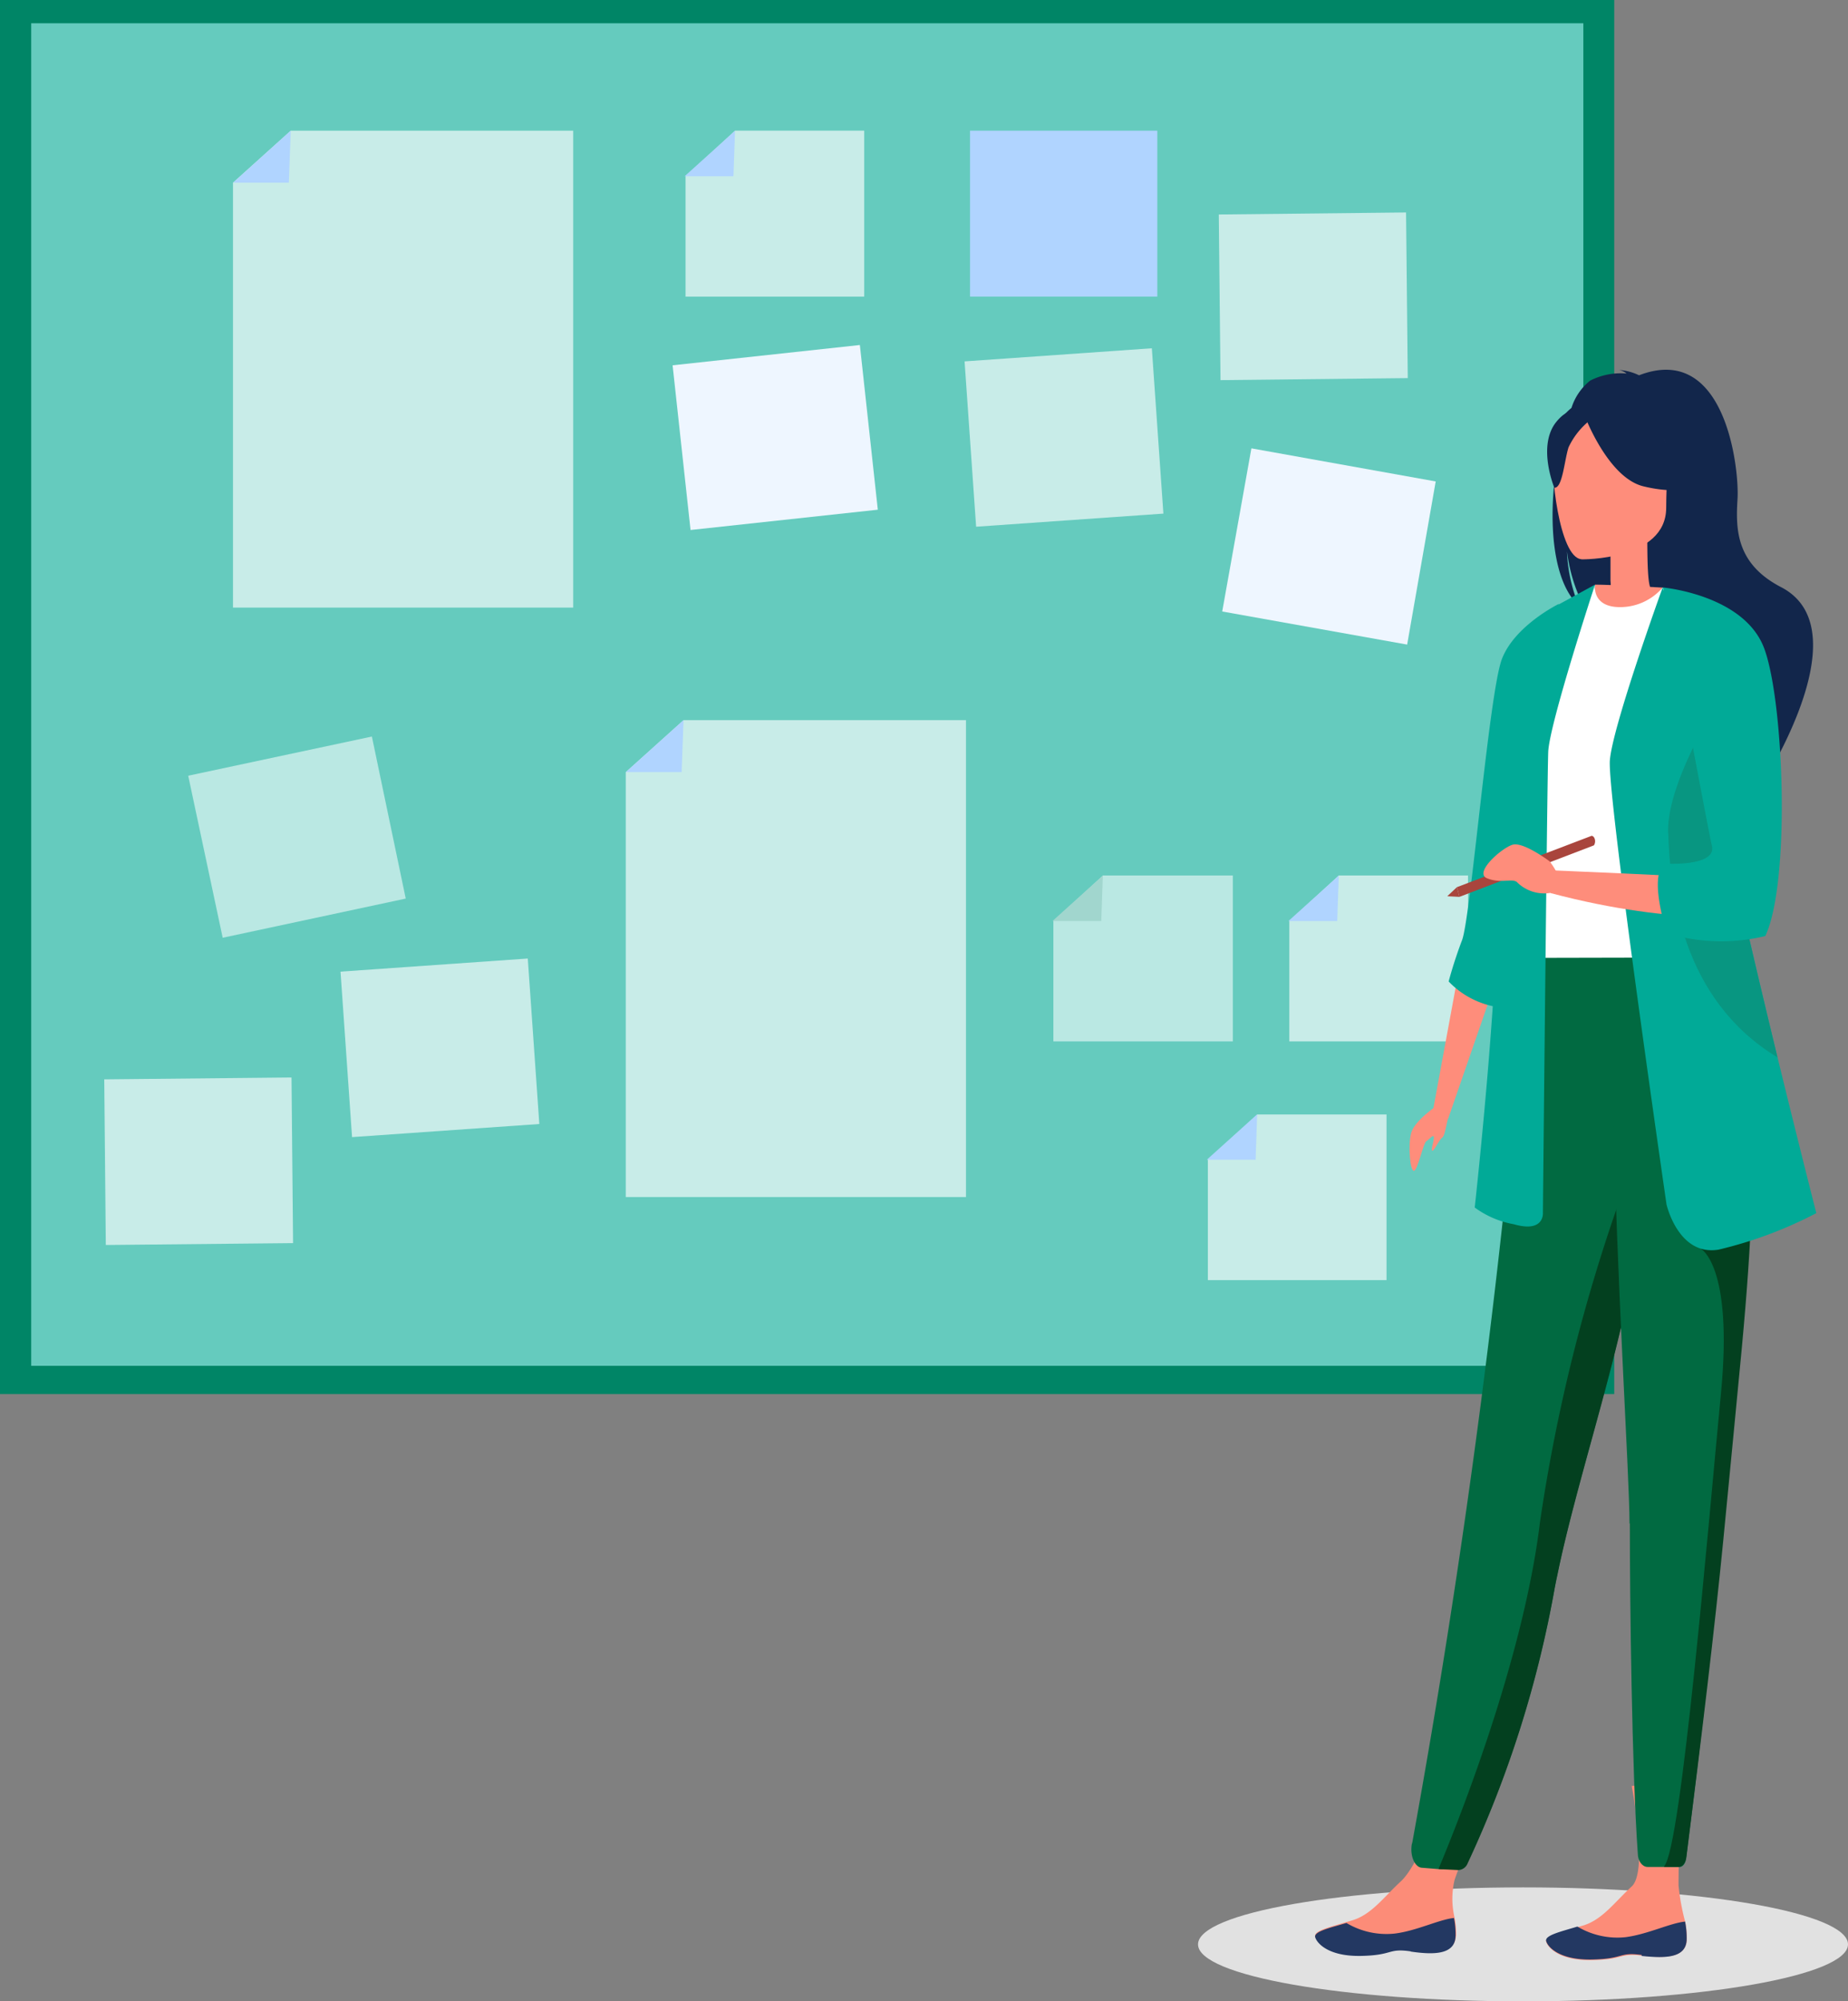
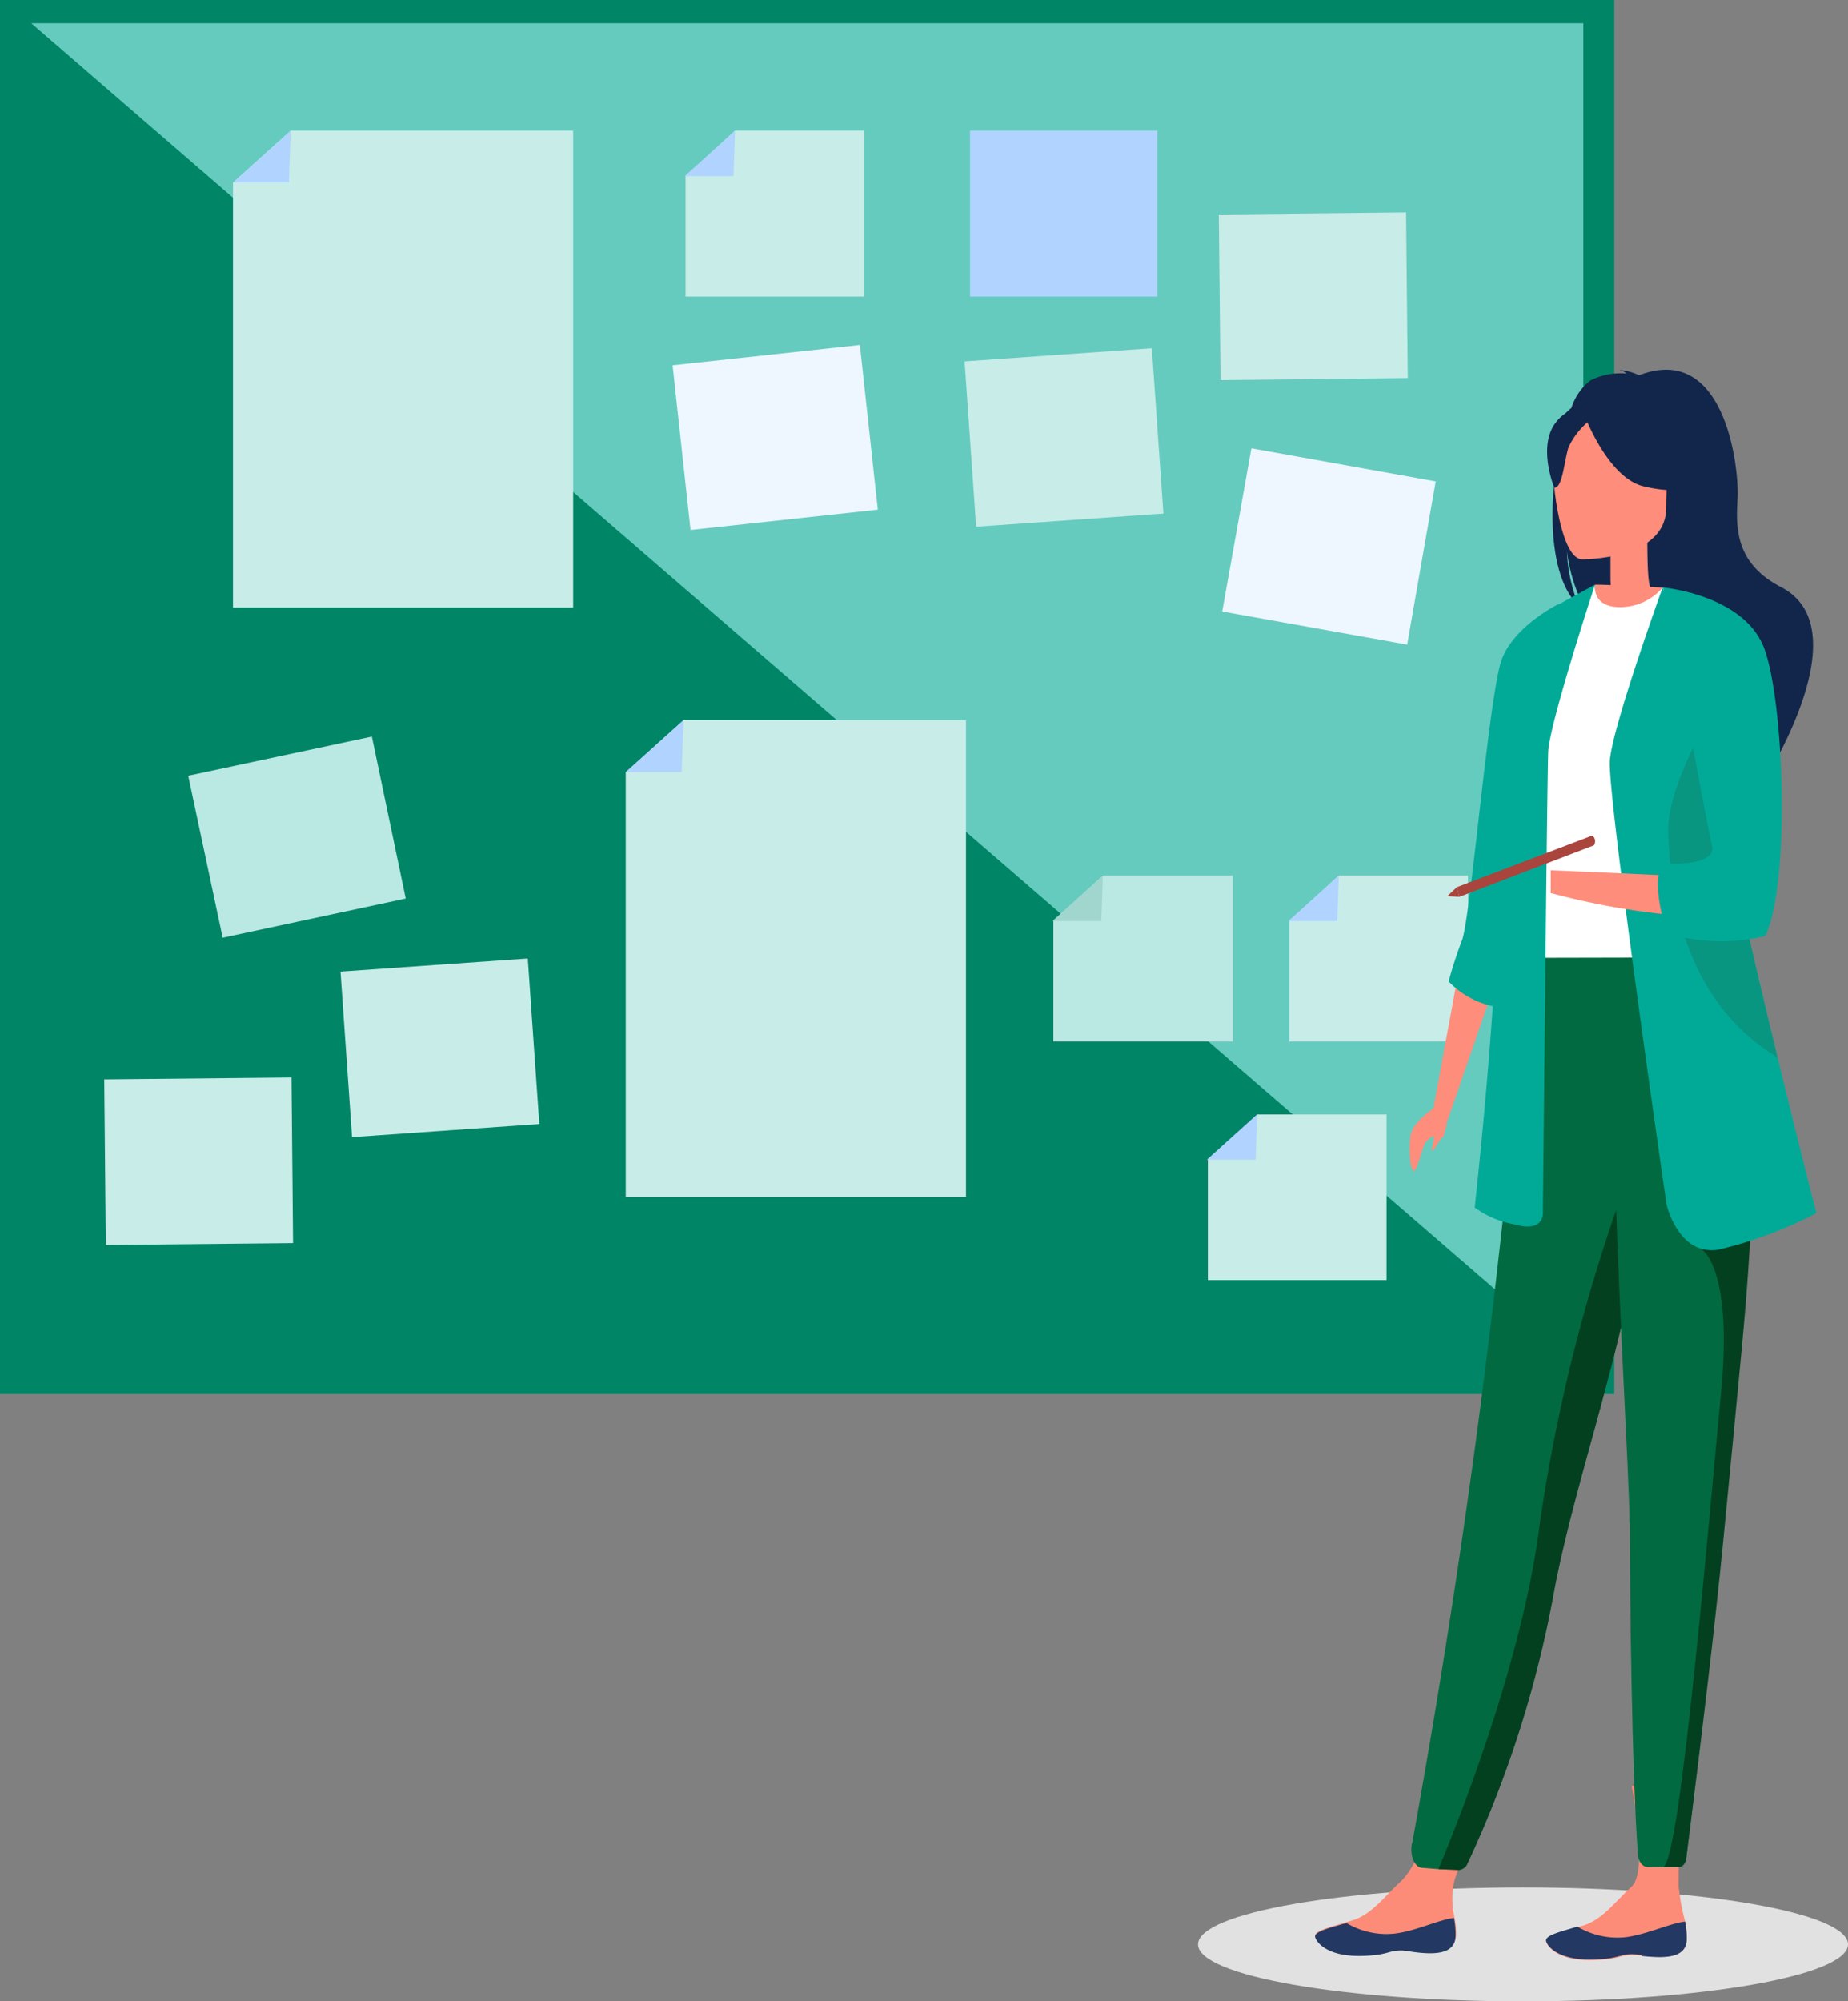
<svg xmlns="http://www.w3.org/2000/svg" viewBox="0 0 118.42 128.2">
  <rect x="0" y="0" width="118.42" height="128.2" fill="#808080" stroke="none" />
  <path d="m118.42 124.55c0 2-9.32 3.65-20.82 3.65s-20.83-1.63-20.83-3.65 9.32-3.65 20.83-3.65 20.82 1.63 20.82 3.65" fill="#e1e1e1" />
  <path d="m93.3 124c-.07 1.15-1.39 1.16-2.89.95s-1.1.25-3.2.29-2.82-.82-2.93-1.19.92-.6 2-.93l.41-.12c1.22-.38 2-1.5 3.07-2.48s2.24-4.25 2.24-4.25l2.87-.16s-1.21 3-1.66 4.31a5.21 5.21 0 0 0 0 2.42 5.41 5.41 0 0 1 .1 1.2" fill="#fc8c78" />
  <path d="m90.41 125c-1.5-.22-1.1.25-3.2.29s-2.82-.82-2.93-1.19.92-.6 2-.92a5 5 0 0 0 3.08.68c1.41-.17 2.84-.9 3.81-1a5.41 5.41 0 0 1 .1 1.2c-.06 1.15-1.39 1.17-2.88.95" fill="#233862" />
  <path d="m108.09 124.27c-.07 1.16-1.39 1.17-2.88 1s-1.1.25-3.2.29-2.83-.81-2.93-1.18.92-.6 2-.93l.41-.12c1.22-.39 2-1.51 3.07-2.49s0-6.43 0-6.43l3.15-.38s-.15 4.63-.15 6.74a14.49 14.49 0 0 0 .43 2.35 5.36 5.36 0 0 1 .1 1.2" fill="#fc8c78" />
  <path d="m105.21 125.23c-1.5-.21-1.1.25-3.2.29s-2.83-.81-2.93-1.18.92-.6 2-.93a5 5 0 0 0 3.08.68c1.41-.18 2.85-.9 3.82-1a5.36 5.36 0 0 1 .1 1.2c-.07 1.15-1.39 1.16-2.89 1" fill="#233862" />
  <path d="m0 0h103.44v89.3h-103.44z" fill="#008566" />
-   <path d="m2 1.49h99.46v86h-99.46z" fill="#65cbbe" />
+   <path d="m2 1.49h99.46v86z" fill="#65cbbe" />
  <path d="m36.73 38.92h-21.8v-27.22l3.7-3.33h18.1z" fill="#c8ece8" />
  <path d="m14.94 11.7h3.57l.12-3.33z" fill="#b0d4ff" />
  <path d="m61.9 76.68h-21.8v-27.22l3.7-3.33h18.1z" fill="#c8ece8" />
  <path d="m40.1 49.46h3.58l.12-3.33z" fill="#b0d4ff" />
  <path d="m62.16 8.37h12v10.63h-12z" fill="#b0d4ff" />
  <g fill="#c8ece8">
    <path d="m61.81 23.15 12-.84.74 10.59-12 .84z" />
    <path d="m21.82 62.24 12-.84.74 10.6-12 .84z" />
    <path d="m6.68 69.14 12-.12.1 10.61-12 .12z" />
    <path d="m78.1 13.74 12-.13.11 10.61-12 .13z" />
  </g>
  <path d="m78.32 39.17 1.87-10.45 11.81 2.12-1.83 10.45z" fill="#eef6ff" />
  <path d="m43.1 23.4 12-1.3 1.15 10.55-12 1.3z" fill="#eef6ff" />
  <path d="m12.06 49.69 11.77-2.51 2.17 10.38-11.73 2.51z" fill="#bae8e3" />
  <path d="m55.38 19h-11.45v-7.7l3.17-2.93h8.28z" fill="#c8ece8" />
  <path d="m43.87 11.29h3.13l.1-2.91z" fill="#b0d4ff" />
  <path d="m88.85 82h-11.45v-7.7l3.17-2.91h8.28z" fill="#c8ece8" />
  <path d="m77.33 74.29h3.13l.1-2.91z" fill="#b0d4ff" />
  <path d="m94.07 66.71h-11.45v-7.71l3.17-2.92h8.28z" fill="#c8ece8" />
  <path d="m82.56 59h3.13l.1-2.91z" fill="#b0d4ff" />
  <path d="m79 66.71h-11.5v-7.71l3.18-2.92h8.32z" fill="#bae8e3" />
  <path d="m67.44 59h3.13l.1-2.91z" fill="#a1d6ce" />
  <path d="m99.7 30.23c-.58-2.39.26-3.5 1-4.1a3.62 3.62 0 0 1 1.2-1.75 4.28 4.28 0 0 1 2.33-.45 1 1 0 0 0 -.49-.23 3.43 3.43 0 0 1 1.29.34c5.55-2.14 6.43 6 6.31 7.93s-.1 4.14 2.79 5.64c5.51 2.85-1.83 13.62-1.83 13.62.14-1.54-6.95-9.64-10.64-12.06a10.76 10.76 0 0 1 -1.25-3.85 10.21 10.21 0 0 0 .76 3.48c-1.68-1.55-1.93-5.28-1.49-8.57" fill="#12264b" />
  <path d="m103.09 39.28s1 .95 1.71.58 1.14-2 1.13-2c-.29-.11-.38-.85-.37-4h-.13l-2.23.82s0 1.29 0 2.51a6.76 6.76 0 0 1 -.16 2.1" fill="#fe8d7b" />
  <path d="m90.47 118.13c-.13.73.18 1.47.63 1.51l1.1.09h1.16a.84.84 0 0 0 .75-.57 71.14 71.14 0 0 0 5.52-17.5c.05-.26.1-.52.16-.79 1.14-5.58 3.51-12.6 4.76-19 .2-1 .38-2 .54-2.86 0-.29.1-.58.15-.85a132.91 132.91 0 0 0 1.65-17l-9 .12a567.11 567.11 0 0 1 -7.39 56.75" fill="#016a41" />
  <path d="m102.21 37.45c1 0 4.33.19 4.33.19l-1.74 2.22-2.59-1.17z" fill="#fe8d7b" />
  <path d="m111.49 61.33a17.88 17.88 0 0 1 -1.24-6.09 27.64 27.64 0 0 1 -.15-6 58.36 58.36 0 0 1 1.51-9.47 34.63 34.63 0 0 1 -5.07-2.13 3.58 3.58 0 0 1 -2.74 1.25c-1.25 0-1.65-.69-1.59-1.41-1.32.91-2.38 1.77-2.38 1.77-1.13 2.41-3.42 4.76-3.59 8.45 0 .91 1.55 13.46 1.55 13.66z" fill="#fff" />
  <path d="m108.6 57.85c.53.94 1.57 6.62 4.13 7.34-1.32-4.06-2.33-5.83-2.48-7.08a37.21 37.21 0 0 1 -.15-7c-.86-1.85-1.5-3.12-1.5-3.12-.07-.3-1.37-5.23-1.78-.82a24.24 24.24 0 0 0 1.78 10.68" fill="#5f9aa8" />
  <path d="m101.33 35.83s5.43.09 5.44-3.3.7-5.66-2.77-5.86-4.14 1.09-4.42 2.22.33 6.82 1.75 6.93" fill="#fe8d7b" />
  <path d="m101.53 26.59s1.49 4 3.77 4.56 3.28 0 3.28 0a6.45 6.45 0 0 1 -2.12-3.83s-3.81-2.6-4.93-.71" fill="#12264b" />
  <path d="m101.9 26.91a4.82 4.82 0 0 0 -1.39 1.75c-.27.86-.39 2.64-.91 2.58 0 0-1.12-2.7.14-4.23s2.16-.1 2.16-.1" fill="#12264b" />
  <path d="m93.51 62-1.66 9 .94.68 2.75-7.94z" fill="#fe8d7b" />
  <path d="m99.88 38.69s-2.82 1.38-3.64 3.53-2 16.56-2.55 18-.86 2.65-.86 2.65a5.51 5.51 0 0 0 2.86 1.59c1.43.11 4.2-25.81 4.2-25.81" fill="#01aa97" />
  <path d="m102.21 37.45s-2.93 8.92-3 10.72-.34 29.5-.34 29.5.13 1.33-1.87.75a6 6 0 0 1 -2.5-1.07s1.9-17.08 1.38-23 4-15.63 4-15.63z" fill="#01aa97" />
  <path d="m92.2 119.73 1.26.06a.67.67 0 0 0 .59-.44 70.91 70.91 0 0 0 5.58-17.64c.05-.25.1-.52.16-.78 1.14-5.59 3.51-12.6 4.76-19 .21-1 .38-2 .54-2.87l.15-.85-1.33-1.69a110 110 0 0 0 -5.23 21c-1.07 8.85-5.37 19.5-6.48 22.15" fill="#03401f" />
  <path d="m104.44 97.61c0 4.89.13 15.79.51 21.12 0 .49.3.86.62.86h2.07c.2 0 .36-.22.4-.51 1.06-8.33 1.82-15.26 2.38-21.24.46-5 .88-9.29 1.2-13s.54-6.83.62-9.46c0-.41 0-.82 0-1.21v-1.17l-8.82-1.33c.11 9.06 1 22.91 1 25.91" fill="#016a41" />
  <path d="m106.64 119.59h.93c.23 0 .44-.25.49-.6 1-7.94 1.8-14.54 2.36-20.24.46-4.8.87-8.91 1.2-12.45s.54-6.55.62-9.07l-3.24 2.77s2.07 1.08 1.28 9.25-2.54 29.14-3.64 30.29" fill="#03401f" />
  <path d="m106.79 77.15s.75 3.32 3.33 2.9a26.9 26.9 0 0 0 6.27-2.34s-1.1-4.3-2.48-9.95c-1.66-6.83-3.72-15.65-4.7-21.21-.27-1.56-.46-2.86-.53-3.79l-2.14-5.12s-3.2 8.84-3.38 11.06 3.63 28.45 3.63 28.45" fill="#01aa97" />
  <path d="m112.83 58.61s-5.18.8-13.46-1.4v-1.46s9.06.37 10.91.53z" fill="#fe8d7b" />
  <path d="m106.9 53.37c.12 3.61.81 10.62 7 14.36-1.66-6.83-3.72-15.65-4.7-21.21-1.13 2.08-2.37 4.84-2.31 6.82" fill="#089681" />
  <path d="m106.54 37.63s5.25.46 6.52 3.93 1.67 15 .06 18.4a12 12 0 0 1 -6.14-.13h-.15s-1.25-3.77-.13-4.51c0 0 3.31.21 3-1.13s-3.12-16.52-3.12-16.52" fill="#01aa97" />
  <path d="m93.36 56.83.16.62 8.62-3.3a.5.5 0 0 0 .06-.38c-.06-.23-.21-.23-.21-.23z" fill="#a9453d" />
  <path d="m92.74 57.41.62-.58.16.62z" fill="#a9453d" />
  <path d="m92.14 70.78s-1.52 1-1.72 1.82-.06 2.4.18 2.4.6-1.78.8-1.9.48-.5.48-.23-.2.77-.1.84.42-.69.64-.84.31-1.36.53-1.69-.81-.42-.81-.42" fill="#fe8d7b" />
-   <path d="m99.32 55.19s-1.69-1.28-2.39-1.08-2.51 1.8-1.64 2.15 1.56 0 1.9.23a2.47 2.47 0 0 0 2.13.71c1.55 0 0-2 0-2" fill="#fe8d7b" />
</svg>